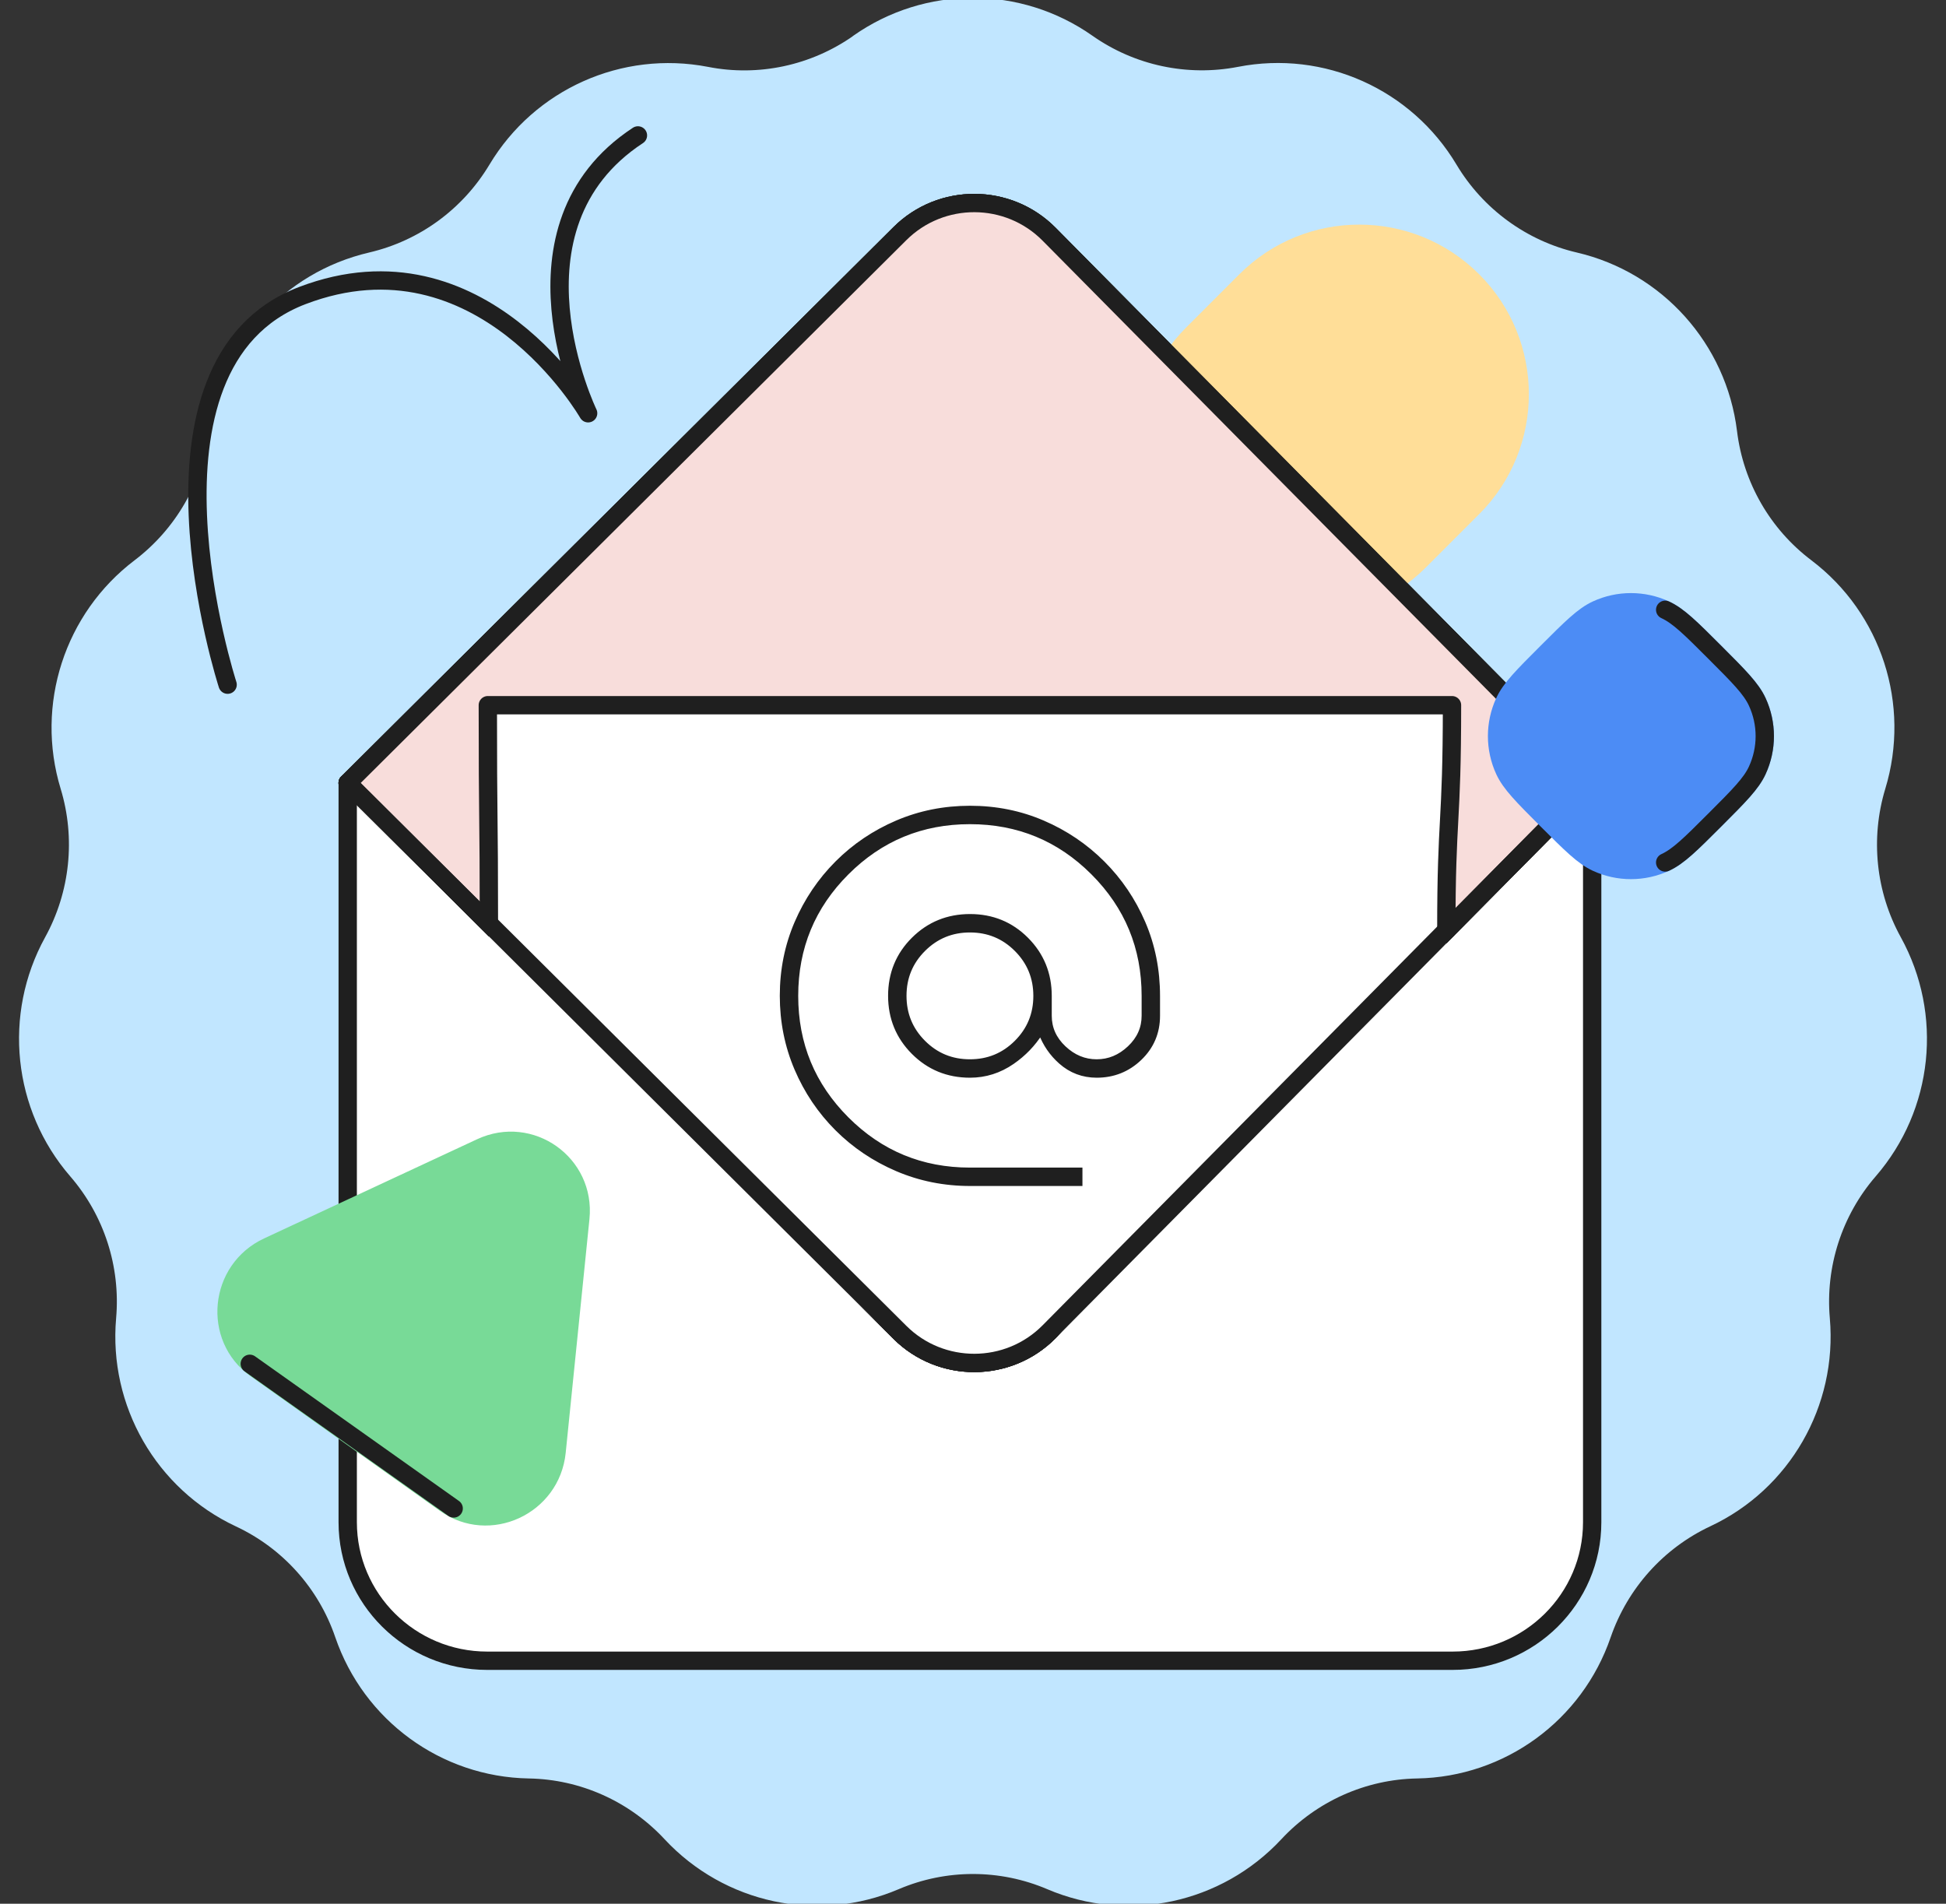
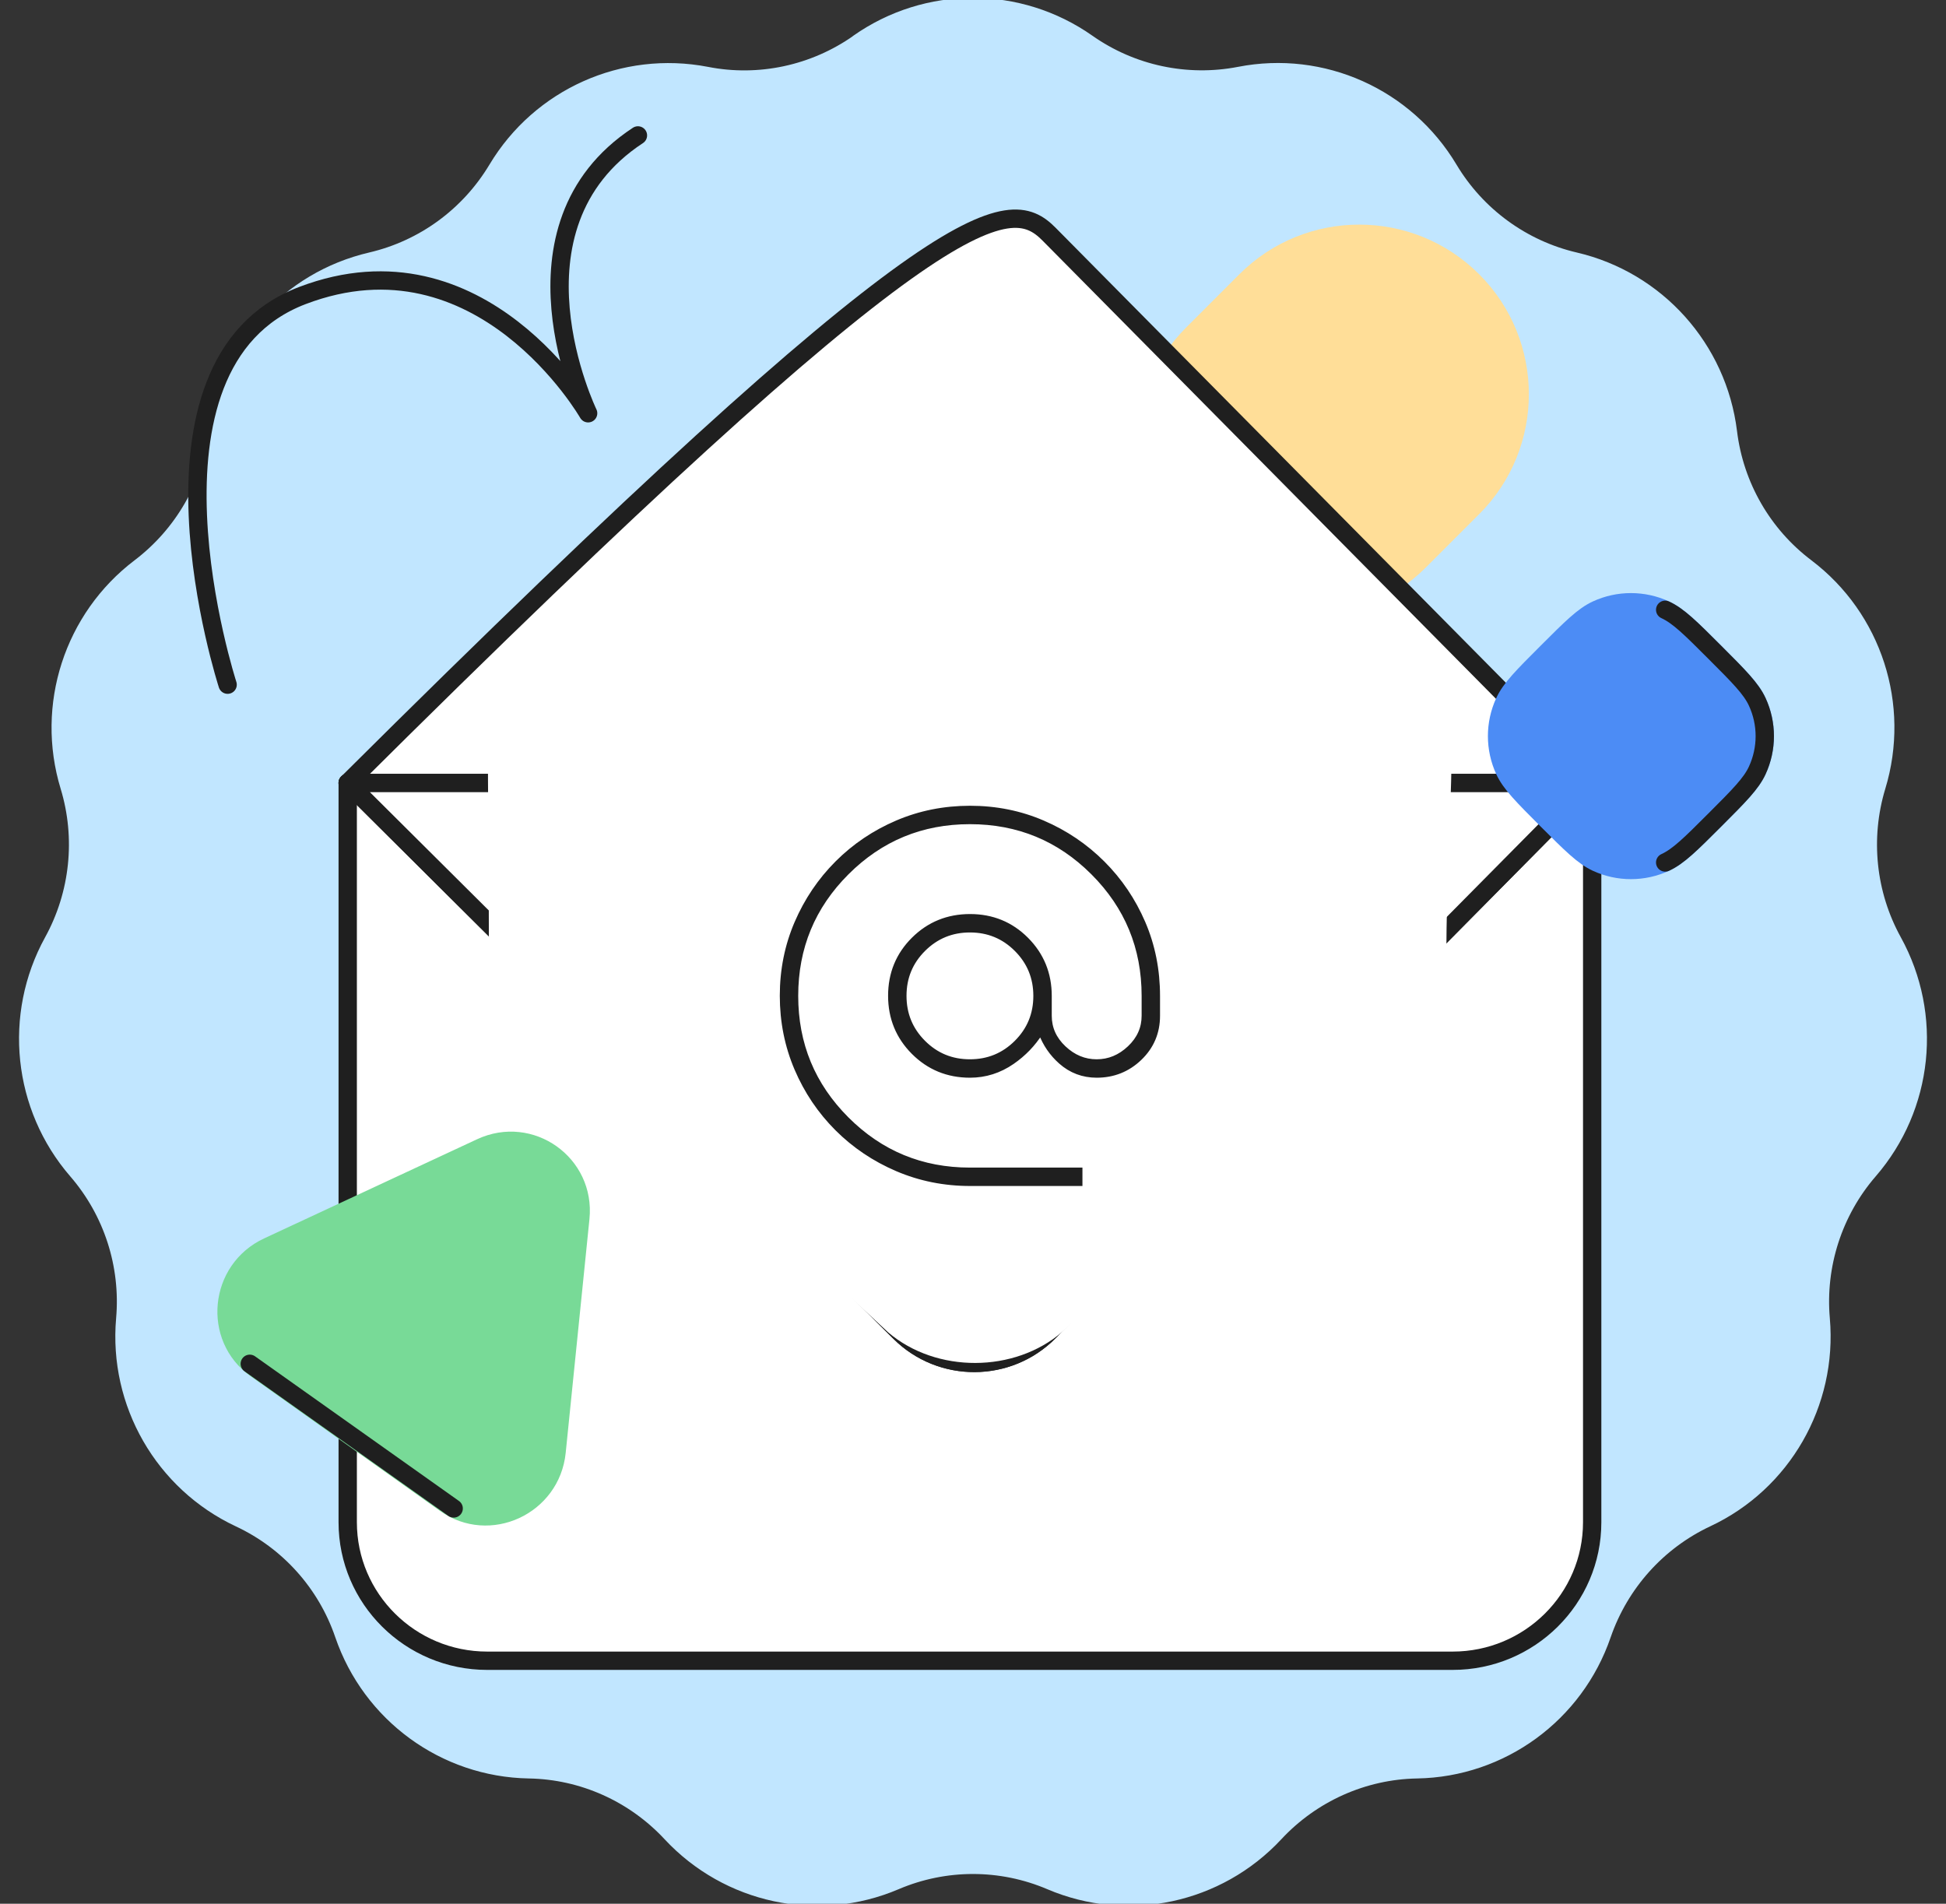
<svg xmlns="http://www.w3.org/2000/svg" width="138" height="135" viewBox="0 0 138 135" fill="none">
  <rect x="0" y="0" width="138" height="135" fill="#333333" stroke="none" />
  <g id="add-or-delete-an-alternate-email-address-circle-graphic" clip-path="url(#clip0_496_2687)">
    <g id="ws-Shapes">
      <path id="Scalloped circle" d="M60.881 3.07C65.747 -0.357 72.236 -0.357 77.102 3.07C80.243 5.276 84.149 6.107 87.912 5.38C93.752 4.238 99.669 6.885 102.732 12.012C104.704 15.308 107.936 17.67 111.673 18.54C117.461 19.889 121.808 24.73 122.535 30.648C123.002 34.477 125.001 37.942 128.063 40.252C132.813 43.847 134.811 50.038 133.072 55.748C131.956 59.434 132.371 63.418 134.227 66.779C137.108 72.01 136.433 78.473 132.527 82.989C130.01 85.896 128.777 89.712 129.114 93.54C129.633 99.484 126.389 105.13 121.004 107.648C117.526 109.283 114.865 112.255 113.607 115.889C111.673 121.534 106.43 125.363 100.487 125.467C96.659 125.532 93.012 127.167 90.391 129.983C86.329 134.344 79.996 135.706 74.52 133.37C70.99 131.865 67.006 131.865 63.476 133.37C58 135.706 51.667 134.344 47.605 129.983C44.984 127.167 41.35 125.532 37.509 125.467C31.566 125.363 26.323 121.534 24.39 115.889C23.144 112.242 20.47 109.27 16.992 107.648C11.607 105.117 8.363 99.484 8.882 93.54C9.219 89.699 7.986 85.896 5.469 82.989C1.576 78.486 0.888 72.01 3.769 66.779C5.625 63.405 6.04 59.421 4.924 55.748C3.185 50.038 5.196 43.847 9.933 40.252C12.996 37.929 14.994 34.464 15.461 30.648C16.188 24.717 20.522 19.889 26.323 18.54C30.06 17.67 33.279 15.321 35.264 12.012C38.327 6.898 44.244 4.251 50.084 5.38C53.847 6.12 57.753 5.276 60.894 3.07H60.881Z" fill="#C1E6FF" stroke="#C1E6FF" stroke-width="1.3" stroke-linecap="round" stroke-linejoin="round" />
    </g>
    <g id="illustration">
      <path id="Vector" d="M24.656 55.525H112.909V107.947C112.909 113.369 108.475 117.769 103.015 117.769H34.552C29.09 117.769 24.658 113.367 24.658 107.947V55.525H24.656Z" fill="white" stroke="#1F1F1F" stroke-width="1.3" stroke-linecap="round" stroke-linejoin="round" />
-       <path id="Vector_2" d="M24.656 55.525L63.817 16.568C66.741 13.659 71.496 13.678 74.396 16.608L112.909 55.525H24.656Z" fill="white" stroke="#1F1F1F" stroke-width="1.3" stroke-linecap="round" stroke-linejoin="round" />
      <path id="Vector_3" d="M24.656 55.525L63.817 94.481C66.741 97.39 71.496 97.371 74.396 94.441L112.909 55.525H24.656Z" fill="white" stroke="#1F1F1F" stroke-width="1.3" stroke-linecap="round" stroke-linejoin="round" />
      <path id="Vector_4" d="M16.142 48.553C16.142 48.553 8.745 25.799 21.442 20.958C34.139 16.116 41.707 29.306 41.707 29.306C41.707 29.306 35.316 16.116 45.239 9.603" stroke="#1F1F1F" stroke-width="1.3" stroke-linecap="round" stroke-linejoin="round" />
      <path id="Vector_5" d="M84.572 39.775C80.129 35.332 80.129 28.129 84.572 23.686L88.347 19.91C92.79 15.467 99.993 15.467 104.436 19.91C108.88 24.353 108.88 31.557 104.436 36L100.661 39.775C96.218 44.218 89.015 44.218 84.572 39.775Z" fill="#FFDE98" stroke="#FFDE98" stroke-width="1.3" stroke-linecap="round" stroke-linejoin="round" />
-       <path id="Vector_6" d="M24.656 55.525L63.817 16.568C66.741 13.659 71.496 13.678 74.396 16.608L112.909 55.525H24.656Z" fill="white" stroke="#1F1F1F" stroke-width="1.3" stroke-linecap="round" stroke-linejoin="round" />
+       <path id="Vector_6" d="M24.656 55.525C66.741 13.659 71.496 13.678 74.396 16.608L112.909 55.525H24.656Z" fill="white" stroke="#1F1F1F" stroke-width="1.3" stroke-linecap="round" stroke-linejoin="round" />
      <path id="Vector_7" d="M24.656 55.525L63.817 94.481C66.741 97.39 71.496 97.371 74.396 94.441L112.909 55.525H24.656Z" fill="white" stroke="#1F1F1F" stroke-width="1.3" stroke-linecap="round" stroke-linejoin="round" />
-       <path id="Vector_8" d="M74.396 16.609C71.494 13.676 66.741 13.658 63.817 16.568L24.656 55.525L63.817 94.481C66.741 97.39 71.496 97.371 74.396 94.441L112.909 55.525L74.396 16.609Z" fill="#F8DDDB" stroke="#1F1F1F" stroke-width="1.3" stroke-linecap="round" stroke-linejoin="round" />
      <path id="Vector_9" d="M62.985 94.483L34.672 68.152C34.671 60.184 34.594 58.53 34.595 50.008L102.969 50.008C102.969 58.598 102.566 60.438 102.566 68.658L75.334 94.442C71.948 97.373 66.398 97.391 62.985 94.483Z" fill="white" />
-       <path id="Vector_10" d="M34.671 65.467C34.67 57.499 34.593 58.53 34.594 50.008C48.874 50.008 90.924 50.008 102.968 50.008C102.968 58.598 102.566 57.753 102.566 65.973" stroke="#1F1F1F" stroke-width="1.3" stroke-linecap="round" stroke-linejoin="round" />
-       <path id="Vector_11" d="M24.656 55.525L63.817 94.481C66.741 97.39 71.496 97.371 74.396 94.441L112.909 55.525" stroke="#1F1F1F" stroke-width="1.3" stroke-linecap="round" stroke-linejoin="round" />
      <g id="right shape">
        <path id="Vector_12" d="M109.71 58.148C107.99 56.428 107.131 55.569 106.697 54.628C105.987 53.088 105.987 51.313 106.697 49.772C107.131 48.831 107.99 47.972 109.71 46.253C111.429 44.534 112.288 43.675 113.229 43.241C114.769 42.53 116.544 42.53 118.085 43.241C119.026 43.675 119.885 44.534 121.604 46.253C123.323 47.972 124.182 48.831 124.616 49.772C125.327 51.313 125.327 53.088 124.616 54.628C124.182 55.569 123.323 56.428 121.604 58.148C119.885 59.867 119.026 60.726 118.085 61.16C116.544 61.871 114.769 61.871 113.229 61.16C112.288 60.726 111.429 59.867 109.71 58.148Z" fill="#4C8CF5" stroke="#4C8CF5" stroke-width="1.3" stroke-linecap="round" stroke-linejoin="round" />
        <path id="Vector_13" d="M118.085 43.242C119.026 43.676 119.885 44.535 121.604 46.255C123.323 47.974 124.182 48.833 124.616 49.774C125.327 51.314 125.327 53.089 124.616 54.63C124.182 55.571 123.323 56.43 121.604 58.149C119.885 59.868 119.026 60.727 118.085 61.161" stroke="#1F1F1F" stroke-width="1.3" stroke-linecap="round" stroke-linejoin="round" />
      </g>
      <path id="Vector_14" d="M34.111 81.375C37.626 79.739 41.546 82.527 41.154 86.383L39.469 102.965C39.078 106.807 34.697 108.831 31.575 106.612L18.149 97.065C15.026 94.844 15.5 90.042 19.001 88.411L34.111 81.375Z" fill="#78DA97" stroke="#78DA97" stroke-width="1.3" stroke-linecap="round" stroke-linejoin="round" />
      <g id="Vector_15">
        <path d="M32.172 106.97L17.712 96.712L32.172 106.97Z" fill="white" />
        <path d="M32.172 106.97L17.712 96.712" stroke="#1F1F1F" stroke-width="1.3" stroke-linecap="round" stroke-linejoin="round" />
      </g>
      <path id="Vector_16" d="M68.79 57.289C70.629 57.289 72.355 57.636 73.966 58.331C75.575 59.024 76.99 59.981 78.21 61.2C79.43 62.419 80.385 63.831 81.076 65.437C81.768 67.046 82.113 68.777 82.113 70.629V72.031C82.113 73.222 81.687 74.231 80.836 75.049C79.987 75.865 78.962 76.274 77.772 76.274C76.795 76.274 75.939 75.952 75.213 75.309C74.573 74.743 74.101 74.055 73.797 73.249C73.284 74.061 72.62 74.753 71.8 75.32C70.882 75.955 69.877 76.274 68.788 76.274C67.209 76.274 65.866 75.725 64.772 74.629C63.677 73.532 63.129 72.19 63.129 70.612C63.129 69.034 63.678 67.695 64.774 66.604C65.871 65.514 67.213 64.968 68.791 64.968C70.369 64.969 71.708 65.516 72.798 66.611C73.888 67.706 74.434 69.046 74.435 70.622V72.032C74.435 72.906 74.77 73.661 75.45 74.304C76.133 74.95 76.905 75.268 77.772 75.268C78.638 75.268 79.41 74.95 80.093 74.304C80.773 73.661 81.108 72.906 81.108 72.032V70.621C81.108 67.206 79.908 64.301 77.505 61.898C75.102 59.495 72.198 58.295 68.783 58.295C65.369 58.295 62.463 59.494 60.06 61.897C57.656 64.3 56.455 67.205 56.455 70.62C56.455 74.034 57.655 76.94 60.058 79.343C62.461 81.747 65.366 82.948 68.78 82.948H76.611V83.953H68.798C66.963 83.953 65.234 83.606 63.612 82.912C61.993 82.219 60.572 81.263 59.352 80.045C58.133 78.826 57.177 77.409 56.486 75.794C55.795 74.176 55.449 72.448 55.449 70.612C55.449 68.774 55.797 67.048 56.491 65.437C57.184 63.828 58.14 62.413 59.358 61.193C60.577 59.973 61.994 59.017 63.609 58.326C65.227 57.634 66.954 57.289 68.79 57.289ZM68.784 65.974C67.492 65.974 66.397 66.425 65.491 67.329C64.586 68.233 64.135 69.326 64.135 70.619C64.135 71.911 64.585 73.006 65.489 73.912C66.393 74.817 67.487 75.268 68.779 75.268C70.072 75.268 71.167 74.818 72.072 73.914C72.978 73.01 73.429 71.916 73.429 70.624C73.429 69.331 72.978 68.236 72.074 67.331C71.17 66.425 70.076 65.974 68.784 65.974Z" fill="#1F1F1F" stroke="#1F1F1F" stroke-width="0.3" />
    </g>
  </g>
  <defs>
    <clipPath id="clip0_496_2687">
      <rect width="138" height="135" fill="white" />
    </clipPath>
  </defs>
</svg>